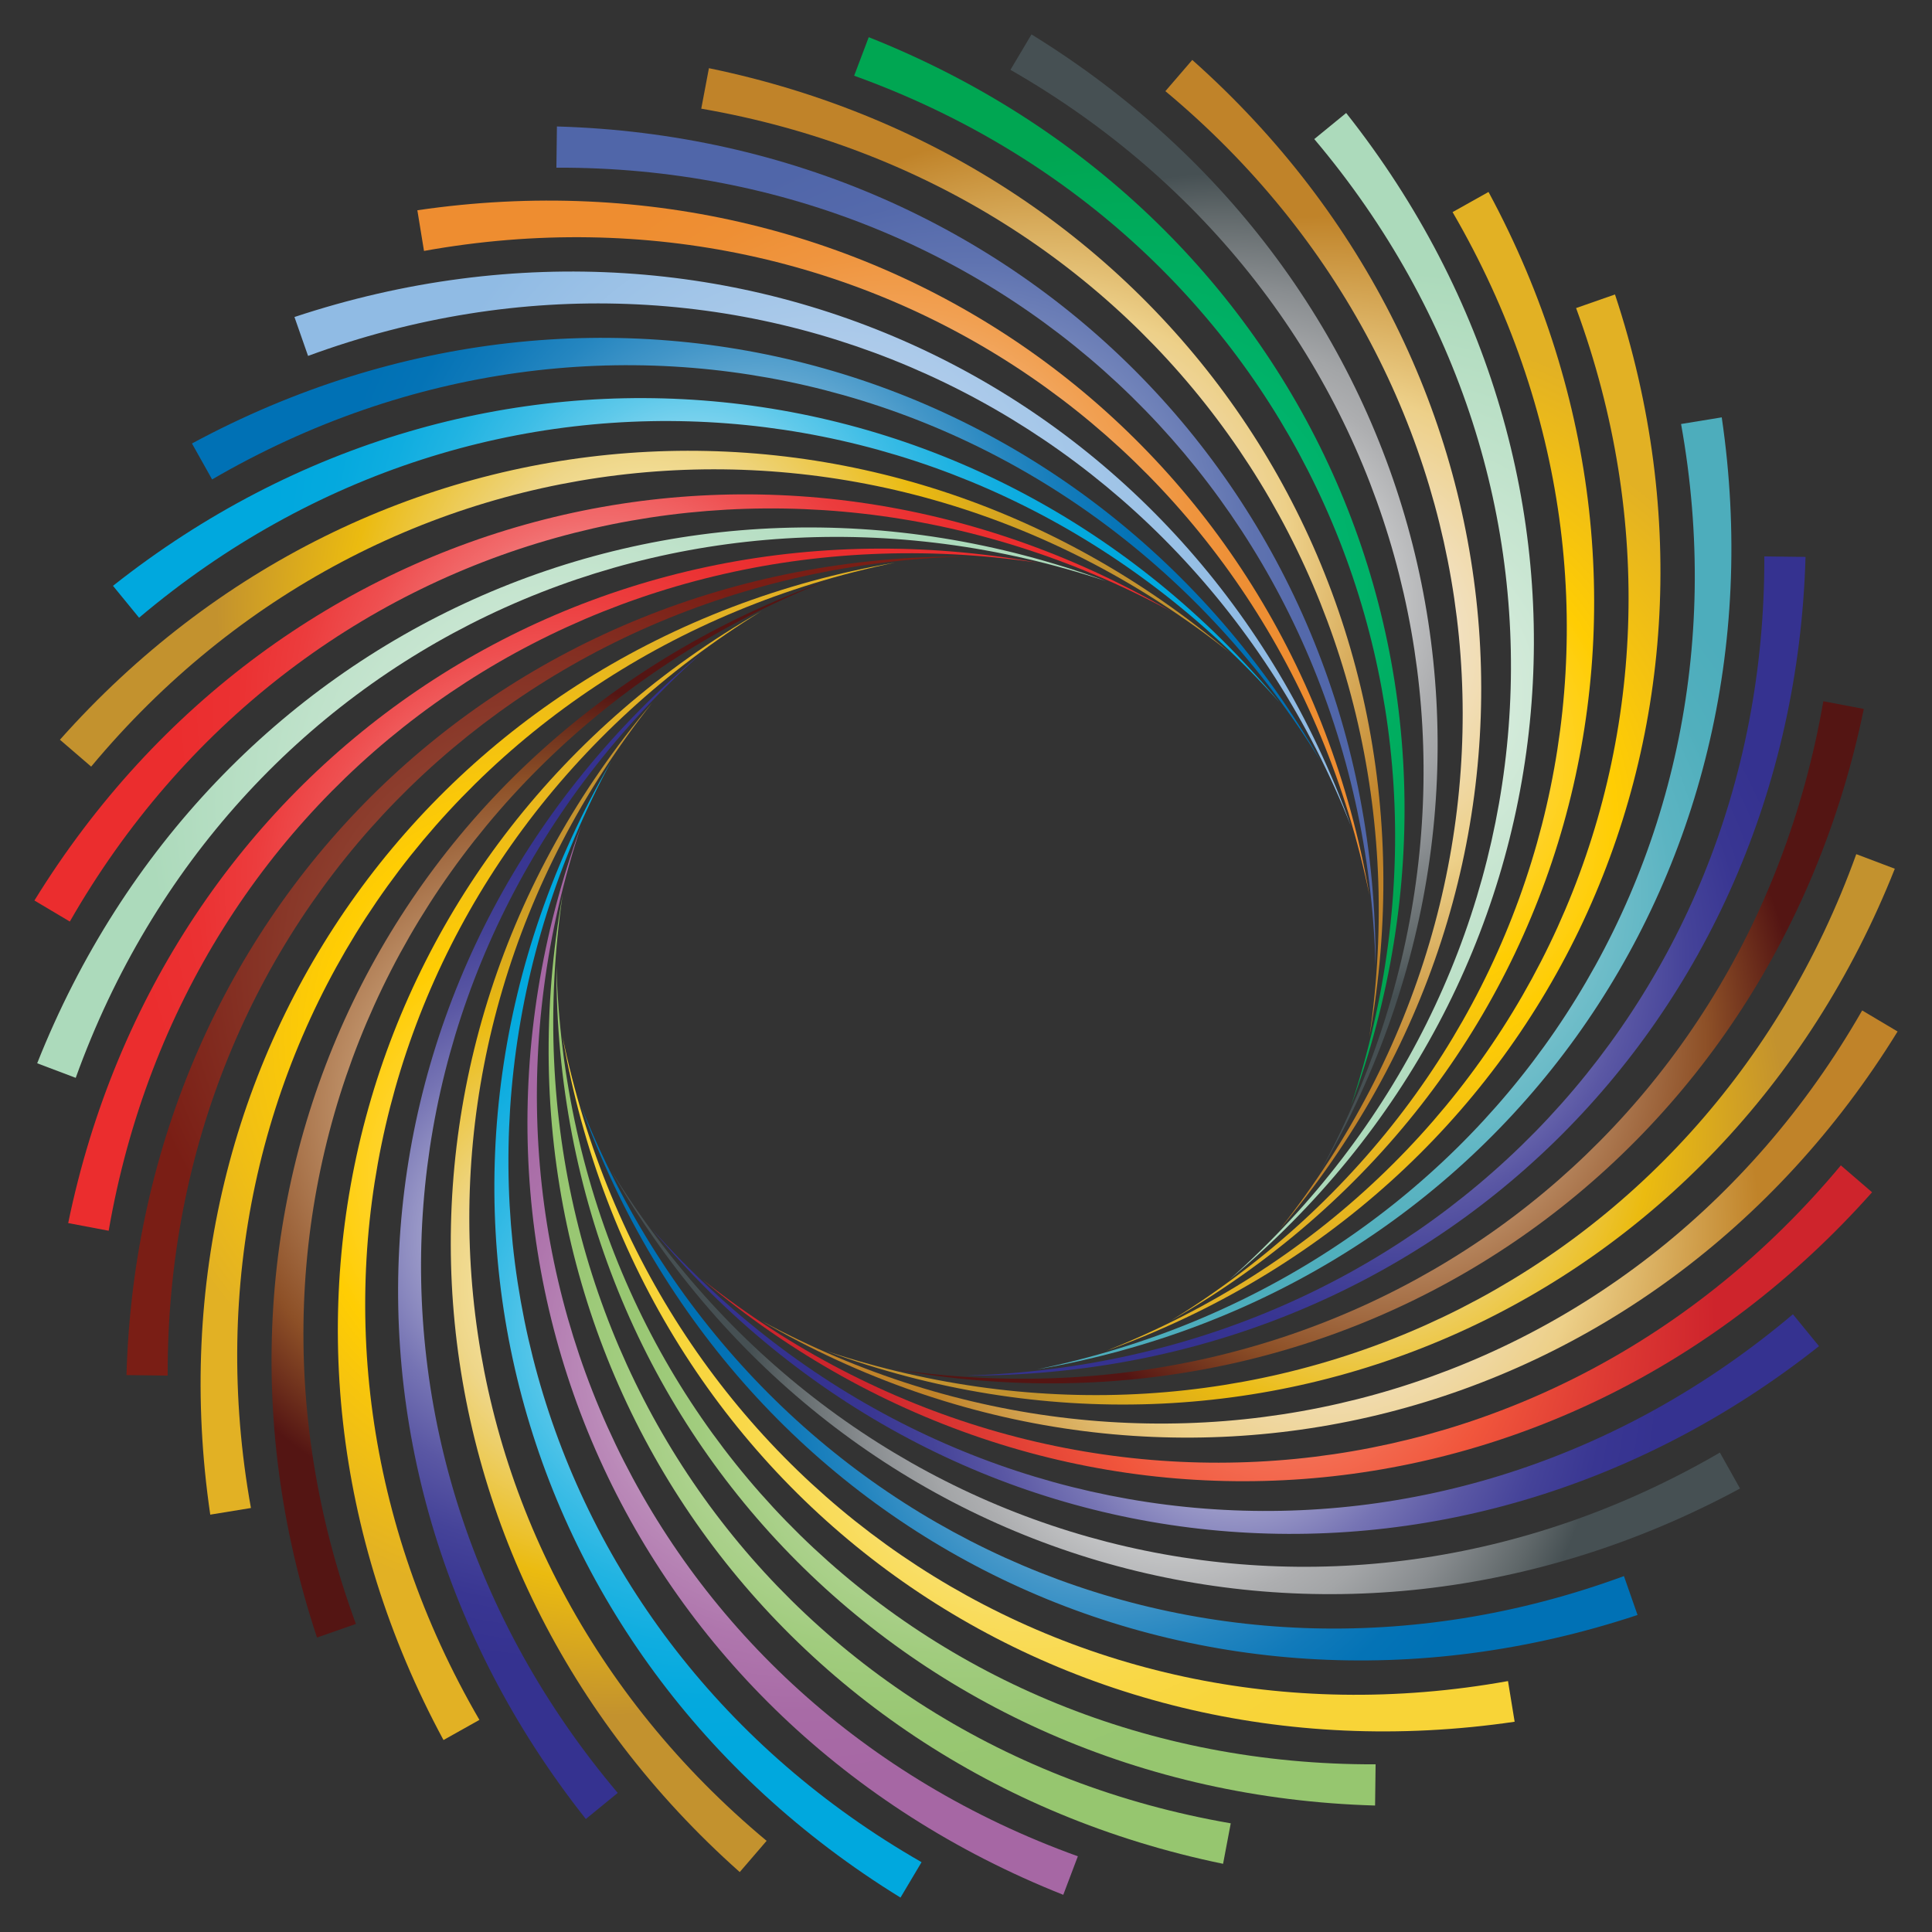
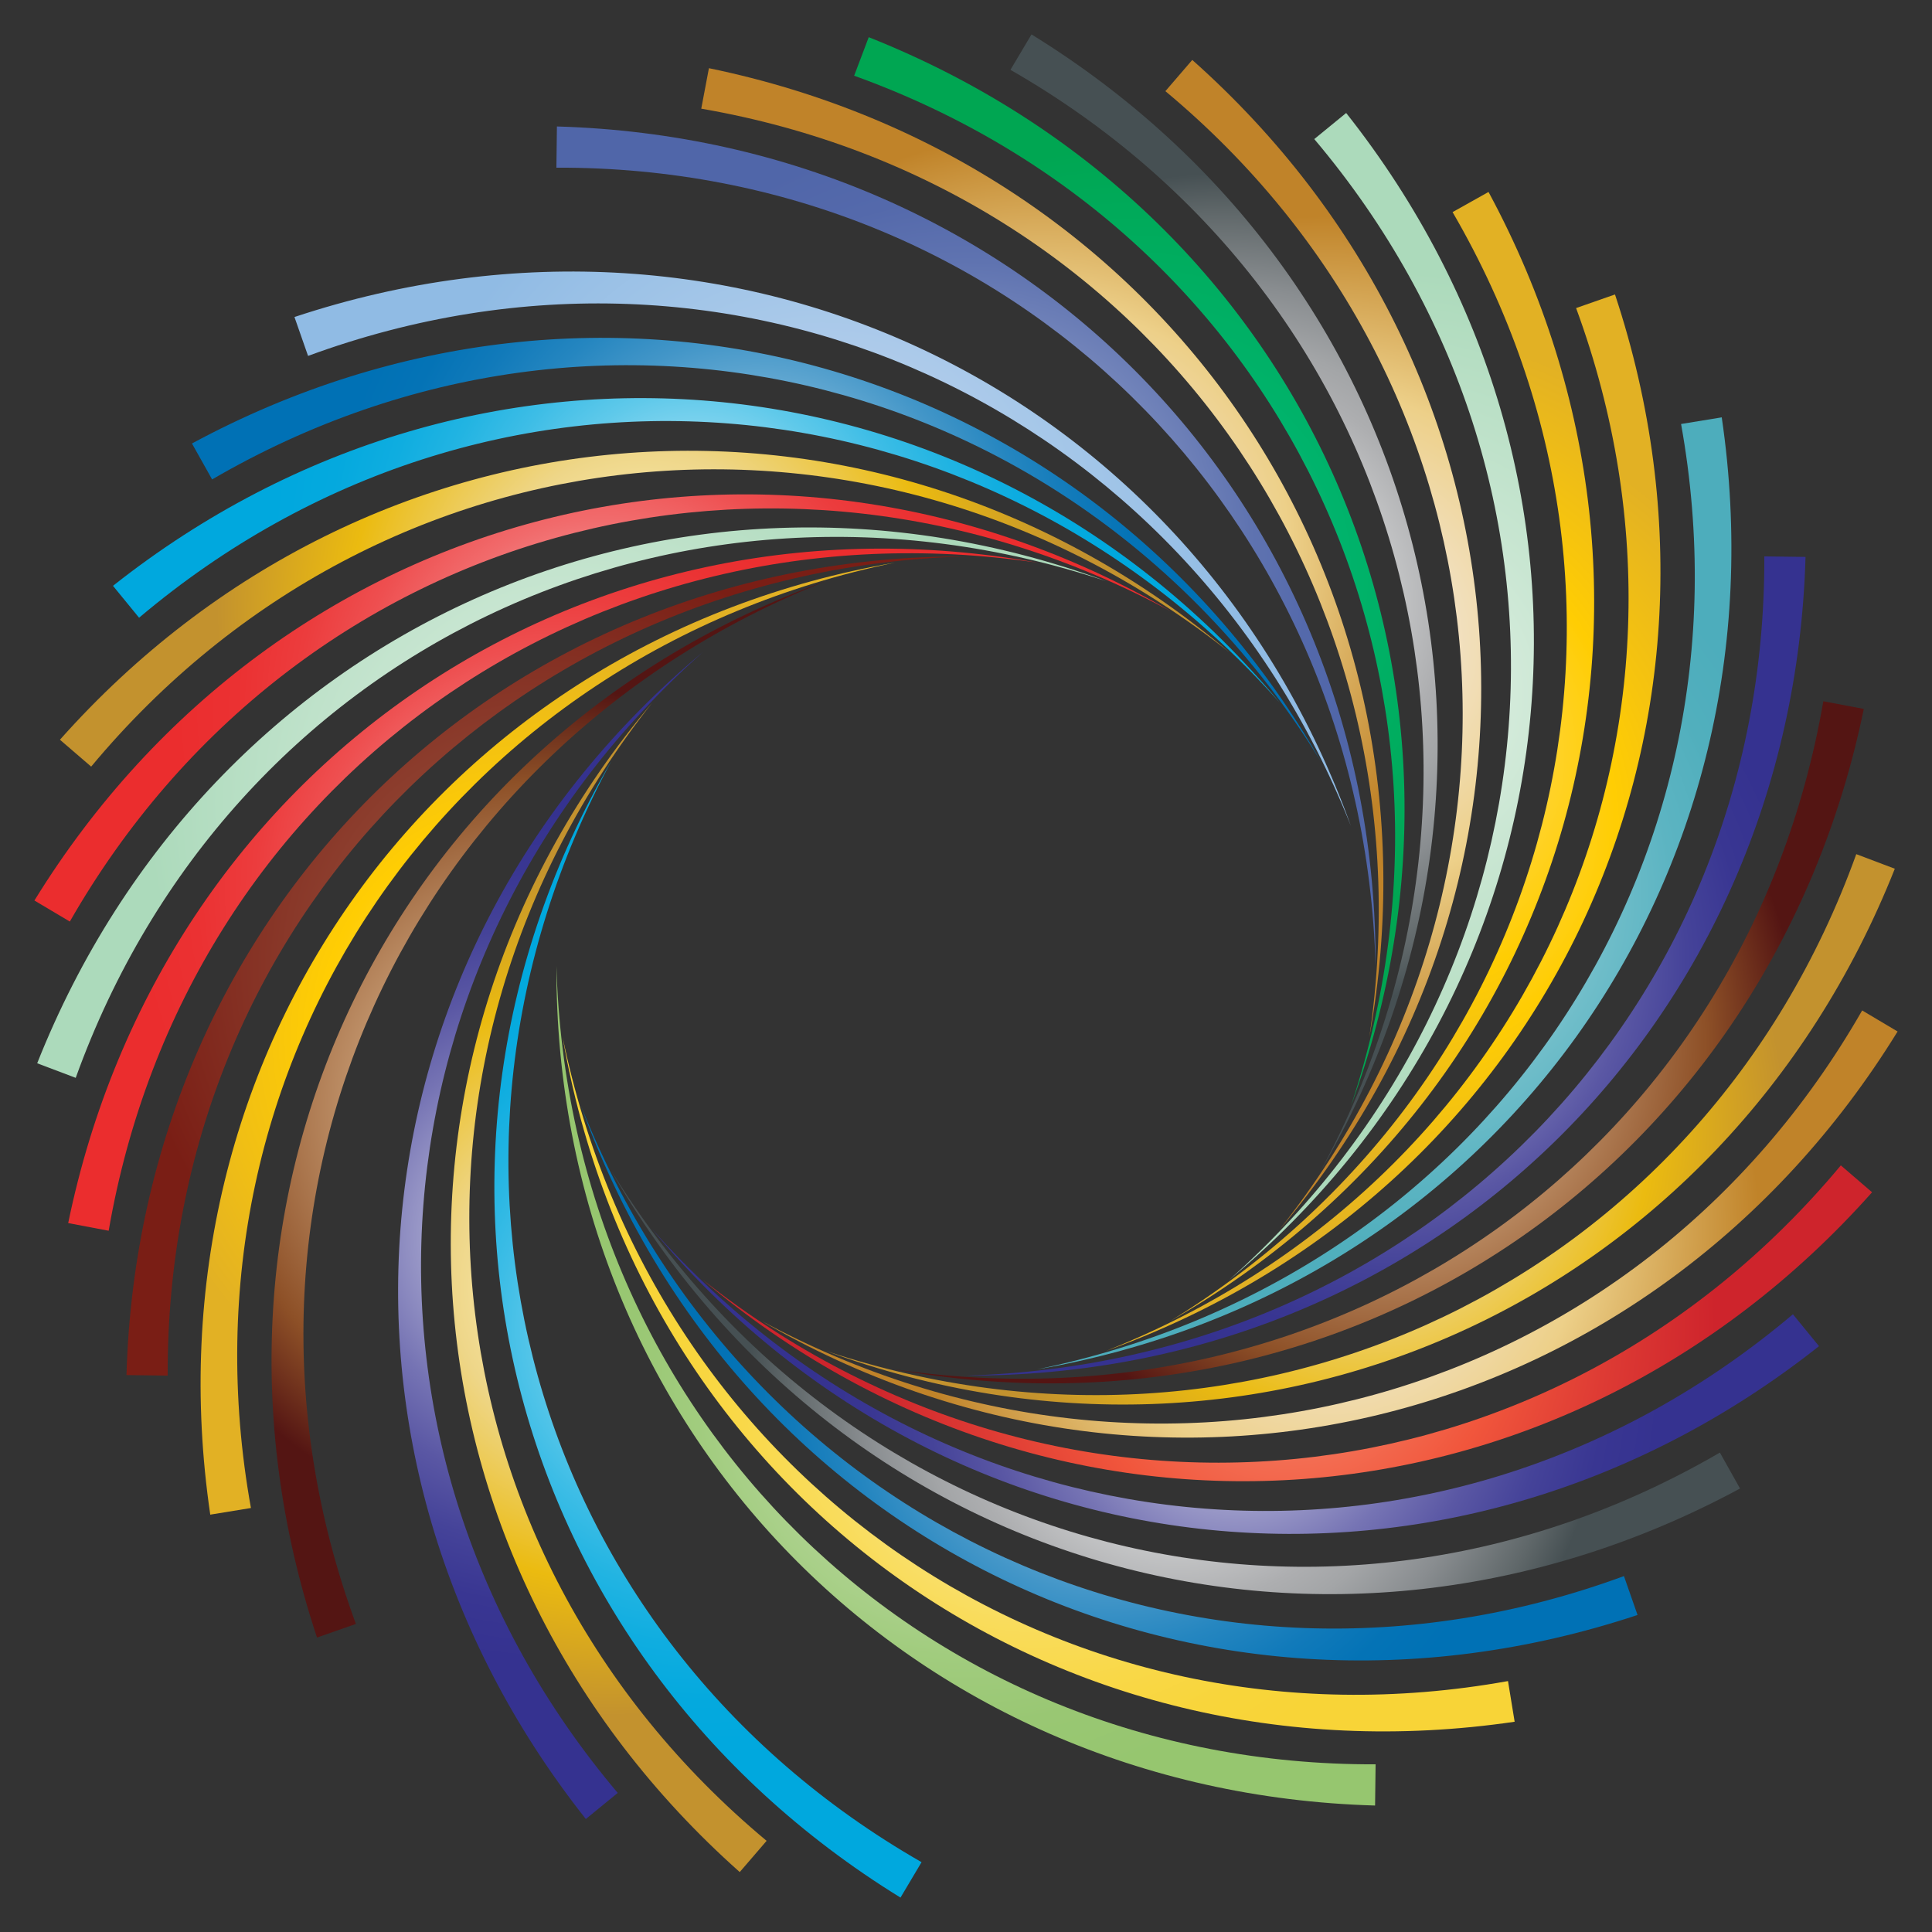
<svg xmlns="http://www.w3.org/2000/svg" viewBox="0 0 1659.098 1659.098">
  <rect x="0" y="0" width="1659.098" height="1659.098" fill="#333333" stroke="none" />
  <radialGradient id="a" cx="474.593" cy="764.012" r="359.769" gradientUnits="userSpaceOnUse">
    <stop offset="0" stop-color="#fff" />
    <stop offset=".055" stop-color="#fde8e8" />
    <stop offset=".182" stop-color="#f8b6b7" />
    <stop offset=".313" stop-color="#f48c8d" />
    <stop offset=".444" stop-color="#f16a6b" />
    <stop offset=".578" stop-color="#ee4f50" />
    <stop offset=".713" stop-color="#ec3c3d" />
    <stop offset=".852" stop-color="#eb3132" />
    <stop offset="1" stop-color="#eb2d2e" />
  </radialGradient>
  <path fill="url(#a)" d="M58.559 1050.314C139.511 657.386 499.343 412.8 890.627 483.157 506.464 426.711 159.884 671.82 93.324 1056.899l-34.765-6.585z" />
  <radialGradient id="b" cx="490.893" cy="689.272" r="365.029" gradientUnits="userSpaceOnUse">
    <stop offset=".006" stop-color="#e6f3e9" />
    <stop offset=".449" stop-color="#c9e6d2" />
    <stop offset="1" stop-color="#acdabb" />
  </radialGradient>
  <path fill="url(#b)" d="M31.936 913.079C179.89 540.178 576.728 361.792 949.849 499.026 581.324 376.727 197.447 557.93 65.03 925.601l-33.094-12.522z" />
  <radialGradient id="c" cx="517.483" cy="607.96" r="368.594" gradientUnits="userSpaceOnUse">
    <stop offset="0" stop-color="#fff" />
    <stop offset=".055" stop-color="#fde8e8" />
    <stop offset=".182" stop-color="#f8b6b7" />
    <stop offset=".313" stop-color="#f48c8d" />
    <stop offset=".444" stop-color="#f16a6b" />
    <stop offset=".578" stop-color="#ee4f50" />
    <stop offset=".713" stop-color="#ec3c3d" />
    <stop offset=".852" stop-color="#eb3132" />
    <stop offset="1" stop-color="#eb2d2e" />
  </radialGradient>
  <path fill="url(#c)" d="M29.549 773.306c210.459-341.544 632.245-448.31 975.868-248.369-341.69-184.434-751.2-72.644-945.451 266.447l-30.417-18.078z" />
  <radialGradient id="d" cx="553.555" cy="522.714" r="367.75" gradientUnits="userSpaceOnUse">
    <stop offset="0" stop-color="#fffbcc" />
    <stop offset=".115" stop-color="#fbf2bb" />
    <stop offset=".341" stop-color="#f0d98e" />
    <stop offset=".371" stop-color="#eed688" />
    <stop offset=".685" stop-color="#ebbb10" />
    <stop offset="1" stop-color="#c3922e" />
  </radialGradient>
  <path fill="url(#d)" d="M51.469 635.242c266.57-299.809 700.488-331.711 1004.171-75.138-304.472-240.966-727.173-201.985-977.355 98.223l-26.816-23.085z" />
  <radialGradient id="e" cx="598.013" cy="472.662" r="366.122" gradientUnits="userSpaceOnUse">
    <stop offset="0" stop-color="#fff" />
    <stop offset=".021" stop-color="#f4fbfe" />
    <stop offset=".135" stop-color="#bce8f6" />
    <stop offset=".254" stop-color="#8ad7f0" />
    <stop offset=".373" stop-color="#5fc9ea" />
    <stop offset=".493" stop-color="#3dbde6" />
    <stop offset=".615" stop-color="#22b4e2" />
    <stop offset=".738" stop-color="#0fade0" />
    <stop offset=".865" stop-color="#04a9de" />
    <stop offset="1" stop-color="#00a8de" />
  </radialGradient>
  <path fill="url(#e)" d="M97.031 503.082c314.582-248.965 747.447-205.033 1001.963 100.376-258.003-290.176-681.051-325.189-979.563-72.985l-22.4-27.391z" />
  <radialGradient id="f" cx="649.505" cy="471.902" r="366.015" gradientUnits="userSpaceOnUse">
    <stop offset="0" stop-color="#fff" />
    <stop offset=".11" stop-color="#cbe2f0" />
    <stop offset=".239" stop-color="#96c5e1" />
    <stop offset=".37" stop-color="#68abd3" />
    <stop offset=".499" stop-color="#4396c8" />
    <stop offset=".628" stop-color="#2586c0" />
    <stop offset=".755" stop-color="#117aba" />
    <stop offset=".879" stop-color="#0473b6" />
    <stop offset="1" stop-color="#0071b5" />
  </radialGradient>
  <path fill="url(#f)" d="M164.85 380.841c353.035-190.556 771.695-72.126 969.311 272.84C930.466 323.112 519.924 215.17 182.153 411.706l-17.303-30.865z" />
  <radialGradient id="g" cx="706.469" cy="471.215" r="362.226" gradientUnits="userSpaceOnUse">
    <stop offset="0" stop-color="#ccddf2" />
    <stop offset=".5" stop-color="#accaea" />
    <stop offset=".572" stop-color="#a7c8e9" />
    <stop offset="1" stop-color="#90bbe4" />
  </radialGradient>
  <path fill="url(#g)" d="M252.866 272.234c380.761-126.357 772.496 62.974 907.206 437.014-143.197-360.918-528.758-538.51-895.526-403.613l-11.68-33.401z" />
  <radialGradient id="h" cx="767.172" cy="470.365" r="357.742" gradientUnits="userSpaceOnUse">
    <stop offset="0" stop-color="#fff" />
    <stop offset=".048" stop-color="#fdf4ea" />
    <stop offset=".176" stop-color="#f9d9b9" />
    <stop offset=".308" stop-color="#f6c18f" />
    <stop offset=".44" stop-color="#f3ae6d" />
    <stop offset=".575" stop-color="#f1a052" />
    <stop offset=".711" stop-color="#ef953f" />
    <stop offset=".851" stop-color="#ee8f34" />
    <stop offset="1" stop-color="#ee8d30" />
  </radialGradient>
-   <path fill="url(#h)" d="M358.403 180.561c396.918-58.319 749.825 196.159 817.537 587.91-78.349-380.302-427.213-622.147-811.834-552.988l-5.703-34.922z" />
  <radialGradient id="i" cx="829.549" cy="469.078" r="356.132" gradientUnits="userSpaceOnUse">
    <stop offset="0" stop-color="#fff" />
    <stop offset=".11" stop-color="#d9deec" />
    <stop offset=".251" stop-color="#afb9d8" />
    <stop offset=".394" stop-color="#8d9bc7" />
    <stop offset=".539" stop-color="#7284ba" />
    <stop offset=".687" stop-color="#5f73b0" />
    <stop offset=".839" stop-color="#5469ab" />
    <stop offset="1" stop-color="#5066a9" />
  </radialGradient>
  <path fill="url(#i)" d="M478.257 108.607c401.015 11.491 704.371 323.385 703.028 720.942-11.12-388.129-312.688-686.88-703.475-685.561l.447-35.381z" />
  <radialGradient id="j" cx="895.086" cy="474.593" r="359.769" gradientUnits="userSpaceOnUse">
    <stop offset=".18" stop-color="#f4e8d9" />
    <stop offset=".59" stop-color="#edd089" />
    <stop offset="1" stop-color="#c08329" />
  </radialGradient>
  <path fill="url(#j)" d="M608.784 58.559c392.928 80.952 637.514 440.785 567.157 832.068C1232.388 506.464 987.279 159.884 602.2 93.324l6.584-34.765z" />
  <radialGradient id="k" cx="969.826" cy="490.893" r="365.029" gradientUnits="userSpaceOnUse">
    <stop offset="0" stop-color="#77c697" />
    <stop offset=".257" stop-color="#38bc80" />
    <stop offset=".5" stop-color="#00b36c" />
    <stop offset=".543" stop-color="#00b269" />
    <stop offset="1" stop-color="#00a652" />
  </radialGradient>
  <path fill="url(#k)" d="M746.019 31.936c372.901 147.953 551.288 544.791 414.053 917.913 122.298-368.525-58.904-752.402-426.575-884.819l12.522-33.094z" />
  <radialGradient id="l" cx="1051.138" cy="517.483" r="368.594" gradientUnits="userSpaceOnUse">
    <stop offset="0" stop-color="#e5e2df" />
    <stop offset="0" stop-color="#f1efee" />
    <stop offset="0" stop-color="#fff" />
    <stop offset=".126" stop-color="#f0f0f1" />
    <stop offset=".366" stop-color="#c9cacb" />
    <stop offset=".522" stop-color="#adaeb0" />
    <stop offset=".603" stop-color="#a3a5a7" />
    <stop offset=".738" stop-color="#898d90" />
    <stop offset=".911" stop-color="#5f6769" />
    <stop offset="1" stop-color="#465053" />
  </radialGradient>
  <path fill="url(#l)" d="M885.792 29.549c341.544 210.459 448.31 632.245 248.369 975.868 184.434-341.69 72.644-751.2-266.447-945.451l18.078-30.417z" />
  <radialGradient id="m" cx="1136.384" cy="553.555" r="367.75" gradientUnits="userSpaceOnUse">
    <stop offset=".18" stop-color="#f4e8d9" />
    <stop offset=".59" stop-color="#edd089" />
    <stop offset="1" stop-color="#c08329" />
  </radialGradient>
  <path fill="url(#m)" d="M1023.856 51.469c299.809 266.57 331.711 700.488 75.138 1004.171 240.966-304.472 201.985-727.173-98.223-977.355l23.085-26.816z" />
  <radialGradient id="n" cx="1186.436" cy="598.013" r="366.122" gradientUnits="userSpaceOnUse">
    <stop offset=".006" stop-color="#e6f3e9" />
    <stop offset=".449" stop-color="#c9e6d2" />
    <stop offset="1" stop-color="#acdabb" />
  </radialGradient>
  <path fill="url(#n)" d="M1156.016 97.031c248.965 314.582 205.033 747.447-100.376 1001.963 290.176-258.003 325.189-681.051 72.985-979.563l27.391-22.4z" />
  <radialGradient id="o" cx="1187.196" cy="649.505" r="366.015" gradientUnits="userSpaceOnUse">
    <stop offset="0" stop-color="#fcf3dd" />
    <stop offset="0" stop-color="#fdedc1" />
    <stop offset="0" stop-color="#ffe18a" />
    <stop offset=".551" stop-color="#ffcd03" />
    <stop offset=".668" stop-color="#f7c50d" />
    <stop offset="1" stop-color="#e2b124" />
  </radialGradient>
  <path fill="url(#o)" d="M1278.257 164.85c190.556 353.035 72.126 771.695-272.84 969.311 330.57-203.695 438.512-614.236 241.976-952.008l30.864-17.303z" />
  <radialGradient id="p" cx="1187.883" cy="706.469" r="362.226" gradientUnits="userSpaceOnUse">
    <stop offset="0" stop-color="#fcf3dd" />
    <stop offset="0" stop-color="#fdedc1" />
    <stop offset="0" stop-color="#ffe18a" />
    <stop offset=".551" stop-color="#ffcd03" />
    <stop offset=".668" stop-color="#f7c50d" />
    <stop offset="1" stop-color="#e2b124" />
  </radialGradient>
  <path fill="url(#p)" d="M1386.864 252.866c126.358 380.761-62.974 772.496-437.014 907.206 360.919-143.197 538.511-528.758 403.614-895.526l33.4-11.68z" />
  <radialGradient id="q" cx="1188.733" cy="767.172" r="357.742" gradientUnits="userSpaceOnUse">
    <stop offset="0" stop-color="#fff" />
    <stop offset=".117" stop-color="#d6ecef" />
    <stop offset=".257" stop-color="#acd9e0" />
    <stop offset=".399" stop-color="#8ac9d3" />
    <stop offset=".543" stop-color="#6fbdc9" />
    <stop offset=".69" stop-color="#5cb4c2" />
    <stop offset=".84" stop-color="#51afbd" />
    <stop offset="1" stop-color="#4dadbc" />
  </radialGradient>
  <path fill="url(#q)" d="M1478.537 358.403c58.319 396.918-196.159 749.825-587.91 817.537 380.302-78.349 622.148-427.213 552.988-811.834l34.922-5.703z" />
  <radialGradient id="r" cx="1190.02" cy="829.549" r="356.132" gradientUnits="userSpaceOnUse">
    <stop offset="0" stop-color="#fff" />
    <stop offset=".005" stop-color="#fdfdfe" />
    <stop offset=".149" stop-color="#c9c8e1" />
    <stop offset=".295" stop-color="#9b9ac8" />
    <stop offset=".44" stop-color="#7674b4" />
    <stop offset=".584" stop-color="#5a57a4" />
    <stop offset=".726" stop-color="#454399" />
    <stop offset=".865" stop-color="#393692" />
    <stop offset="1" stop-color="#353290" />
  </radialGradient>
  <path fill="url(#r)" d="M1550.491 478.257c-11.491 401.015-323.385 704.371-720.942 703.028 388.129-11.12 686.88-312.688 685.561-703.475l35.381.447z" />
  <radialGradient id="s" cx="1184.505" cy="895.086" r="359.769" gradientUnits="userSpaceOnUse">
    <stop offset="0" stop-color="#fff2db" />
    <stop offset=".309" stop-color="#d7b189" />
    <stop offset=".751" stop-color="#92562d" />
    <stop offset=".781" stop-color="#8d5027" />
    <stop offset="1" stop-color="#541513" />
  </radialGradient>
  <path fill="url(#s)" d="M1600.539 608.784c-80.952 392.928-440.785 637.514-832.068 567.157 384.164 56.447 730.743-188.662 797.303-573.741l34.765 6.584z" />
  <radialGradient id="t" cx="1168.205" cy="969.826" r="365.029" gradientUnits="userSpaceOnUse">
    <stop offset="0" stop-color="#fffbcc" />
    <stop offset=".115" stop-color="#fbf2bb" />
    <stop offset=".341" stop-color="#f0d98e" />
    <stop offset=".371" stop-color="#eed688" />
    <stop offset=".685" stop-color="#ebbb10" />
    <stop offset="1" stop-color="#c3922e" />
  </radialGradient>
  <path fill="url(#t)" d="M1627.162 746.019c-147.953 372.901-544.791 551.288-917.913 414.053 368.525 122.298 752.402-58.904 884.819-426.575l33.094 12.522z" />
  <radialGradient id="u" cx="1141.615" cy="1051.138" r="368.594" gradientUnits="userSpaceOnUse">
    <stop offset=".18" stop-color="#f4e8d9" />
    <stop offset=".59" stop-color="#edd089" />
    <stop offset="1" stop-color="#c08329" />
  </radialGradient>
  <path fill="url(#u)" d="M1629.549 885.792c-210.459 341.544-632.245 448.31-975.868 248.369 341.69 184.434 751.2 72.644 945.451-266.447l30.417 18.078z" />
  <radialGradient id="v" cx="1105.543" cy="1136.384" r="367.75" gradientUnits="userSpaceOnUse">
    <stop offset="0" stop-color="#f7977a" />
    <stop offset=".071" stop-color="#f68d71" />
    <stop offset=".5" stop-color="#f1563c" />
    <stop offset=".745" stop-color="#de3b34" />
    <stop offset="1" stop-color="#ce242c" />
  </radialGradient>
  <path fill="url(#v)" d="M1607.629 1023.856c-266.57 299.809-700.488 331.711-1004.171 75.138 304.472 240.966 727.173 201.985 977.355-98.223l26.816 23.085z" />
  <radialGradient id="w" cx="1061.086" cy="1186.436" r="366.122" gradientUnits="userSpaceOnUse">
    <stop offset="0" stop-color="#fff" />
    <stop offset=".005" stop-color="#fdfdfe" />
    <stop offset=".149" stop-color="#c9c8e1" />
    <stop offset=".295" stop-color="#9b9ac8" />
    <stop offset=".44" stop-color="#7674b4" />
    <stop offset=".584" stop-color="#5a57a4" />
    <stop offset=".726" stop-color="#454399" />
    <stop offset=".865" stop-color="#393692" />
    <stop offset="1" stop-color="#353290" />
  </radialGradient>
  <path fill="url(#w)" d="M1562.067 1156.016c-314.582 248.965-747.447 205.033-1001.963-100.376 258.003 290.176 681.052 325.189 979.563 72.985l22.4 27.391z" />
  <radialGradient id="x" cx="1009.593" cy="1187.196" r="366.015" gradientUnits="userSpaceOnUse">
    <stop offset="0" stop-color="#e5e2df" />
    <stop offset="0" stop-color="#f1efee" />
    <stop offset="0" stop-color="#fff" />
    <stop offset=".126" stop-color="#f0f0f1" />
    <stop offset=".366" stop-color="#c9cacb" />
    <stop offset=".522" stop-color="#adaeb0" />
    <stop offset=".603" stop-color="#a3a5a7" />
    <stop offset=".738" stop-color="#898d90" />
    <stop offset=".911" stop-color="#5f6769" />
    <stop offset="1" stop-color="#465053" />
  </radialGradient>
  <path fill="url(#x)" d="M1494.248 1278.257c-353.035 190.556-771.695 72.126-969.311-272.84 203.695 330.57 614.236 438.512 952.008 241.976l17.303 30.864z" />
  <radialGradient id="y" cx="952.629" cy="1187.883" r="362.226" gradientUnits="userSpaceOnUse">
    <stop offset="0" stop-color="#fff" />
    <stop offset=".11" stop-color="#cbe2f0" />
    <stop offset=".239" stop-color="#96c5e1" />
    <stop offset=".37" stop-color="#68abd3" />
    <stop offset=".499" stop-color="#4396c8" />
    <stop offset=".628" stop-color="#2586c0" />
    <stop offset=".755" stop-color="#117aba" />
    <stop offset=".879" stop-color="#0473b6" />
    <stop offset="1" stop-color="#0071b5" />
  </radialGradient>
  <path fill="url(#y)" d="M1406.232 1386.864c-380.761 126.358-772.496-62.974-907.206-437.014 143.197 360.919 528.758 538.511 895.526 403.614l11.68 33.4z" />
  <radialGradient id="z" cx="891.926" cy="1188.733" r="357.742" gradientUnits="userSpaceOnUse">
    <stop offset="0" stop-color="#fff" />
    <stop offset=".14" stop-color="#fdf4cc" />
    <stop offset=".286" stop-color="#fcea9f" />
    <stop offset=".433" stop-color="#fae279" />
    <stop offset=".578" stop-color="#f9dc5c" />
    <stop offset=".722" stop-color="#f9d848" />
    <stop offset=".864" stop-color="#f8d53b" />
    <stop offset="1" stop-color="#f8d437" />
  </radialGradient>
  <path fill="url(#z)" d="M1300.695 1478.537c-396.918 58.319-749.825-196.159-817.537-587.91 78.349 380.302 427.213 622.148 811.834 552.988l5.703 34.922z" />
  <radialGradient id="A" cx="829.549" cy="1190.02" r="356.132" gradientUnits="userSpaceOnUse">
    <stop offset="0" stop-color="#fff" />
    <stop offset=".024" stop-color="#fafcf8" />
    <stop offset=".177" stop-color="#dbecce" />
    <stop offset=".334" stop-color="#c2deac" />
    <stop offset=".492" stop-color="#afd391" />
    <stop offset=".653" stop-color="#a1cc7e" />
    <stop offset=".818" stop-color="#99c773" />
    <stop offset=".994" stop-color="#96c66f" />
  </radialGradient>
  <path fill="url(#A)" d="M1180.841 1550.491C779.826 1539 476.471 1227.106 477.814 829.549c11.12 388.129 312.688 686.88 703.475 685.561l-.448 35.381z" />
  <radialGradient id="B" cx="764.012" cy="1184.505" r="359.769" gradientUnits="userSpaceOnUse">
    <stop offset="0" stop-color="#fff" />
    <stop offset=".024" stop-color="#fafcf8" />
    <stop offset=".177" stop-color="#dbecce" />
    <stop offset=".334" stop-color="#c2deac" />
    <stop offset=".492" stop-color="#afd391" />
    <stop offset=".653" stop-color="#a1cc7e" />
    <stop offset=".818" stop-color="#99c773" />
    <stop offset=".994" stop-color="#96c66f" />
  </radialGradient>
-   <path fill="url(#B)" d="M1050.314 1600.539c-392.928-80.952-637.514-440.785-567.157-832.068-56.447 384.164 188.662 730.743 573.741 797.303l-6.584 34.765z" />
  <radialGradient id="C" cx="689.272" cy="1168.205" r="365.029" gradientUnits="userSpaceOnUse">
    <stop offset="0" stop-color="#fff" />
    <stop offset=".049" stop-color="#f6f0f6" />
    <stop offset=".199" stop-color="#dec6dd" />
    <stop offset=".352" stop-color="#caa4c8" />
    <stop offset=".508" stop-color="#ba89b8" />
    <stop offset=".665" stop-color="#af76ad" />
    <stop offset=".828" stop-color="#a86ba6" />
    <stop offset="1" stop-color="#a667a4" />
  </radialGradient>
-   <path fill="url(#C)" d="M913.079 1627.162c-372.901-147.953-551.288-544.791-414.053-917.913-122.299 368.525 58.904 752.402 426.575 884.819l-12.522 33.094z" />
  <radialGradient id="D" cx="607.96" cy="1141.615" r="368.594" gradientUnits="userSpaceOnUse">
    <stop offset="0" stop-color="#fff" />
    <stop offset=".021" stop-color="#f4fbfe" />
    <stop offset=".135" stop-color="#bce8f6" />
    <stop offset=".254" stop-color="#8ad7f0" />
    <stop offset=".373" stop-color="#5fc9ea" />
    <stop offset=".493" stop-color="#3dbde6" />
    <stop offset=".615" stop-color="#22b4e2" />
    <stop offset=".738" stop-color="#0fade0" />
    <stop offset=".865" stop-color="#04a9de" />
    <stop offset="1" stop-color="#00a8de" />
  </radialGradient>
  <path fill="url(#D)" d="M773.306 1629.549c-341.544-210.459-448.31-632.245-248.369-975.868-184.434 341.69-72.644 751.2 266.447 945.451l-18.078 30.417z" />
  <radialGradient id="E" cx="522.714" cy="1105.543" r="367.75" gradientUnits="userSpaceOnUse">
    <stop offset="0" stop-color="#fffbcc" />
    <stop offset=".115" stop-color="#fbf2bb" />
    <stop offset=".341" stop-color="#f0d98e" />
    <stop offset=".371" stop-color="#eed688" />
    <stop offset=".685" stop-color="#ebbb10" />
    <stop offset="1" stop-color="#c3922e" />
  </radialGradient>
  <path fill="url(#E)" d="M635.242 1607.629c-299.809-266.57-331.711-700.488-75.138-1004.171-240.966 304.472-201.985 727.173 98.223 977.355l-23.085 26.816z" />
  <radialGradient id="F" cx="472.662" cy="1061.086" r="366.122" gradientUnits="userSpaceOnUse">
    <stop offset="0" stop-color="#fff" />
    <stop offset=".005" stop-color="#fdfdfe" />
    <stop offset=".149" stop-color="#c9c8e1" />
    <stop offset=".295" stop-color="#9b9ac8" />
    <stop offset=".44" stop-color="#7674b4" />
    <stop offset=".584" stop-color="#5a57a4" />
    <stop offset=".726" stop-color="#454399" />
    <stop offset=".865" stop-color="#393692" />
    <stop offset="1" stop-color="#353290" />
  </radialGradient>
  <path fill="url(#F)" d="M503.082 1562.067C254.117 1247.485 298.048 814.62 603.458 560.104c-290.176 258.003-325.189 681.052-72.985 979.563l-27.391 22.4z" />
  <radialGradient id="G" cx="471.902" cy="1009.593" r="366.015" gradientUnits="userSpaceOnUse">
    <stop offset="0" stop-color="#fcf3dd" />
    <stop offset="0" stop-color="#fdedc1" />
    <stop offset="0" stop-color="#ffe18a" />
    <stop offset=".551" stop-color="#ffcd03" />
    <stop offset=".668" stop-color="#f7c50d" />
    <stop offset="1" stop-color="#e2b124" />
  </radialGradient>
-   <path fill="url(#G)" d="M380.841 1494.248c-190.556-353.035-72.126-771.695 272.84-969.311-330.57 203.695-438.512 614.236-241.976 952.008l-30.864 17.303z" />
  <radialGradient id="H" cx="471.215" cy="952.629" r="362.226" gradientUnits="userSpaceOnUse">
    <stop offset="0" stop-color="#fff2db" />
    <stop offset=".309" stop-color="#d7b189" />
    <stop offset=".751" stop-color="#92562d" />
    <stop offset=".781" stop-color="#8d5027" />
    <stop offset="1" stop-color="#541513" />
  </radialGradient>
  <path fill="url(#H)" d="M272.234 1406.232c-126.357-380.761 62.974-772.496 437.014-907.206-360.919 143.197-538.511 528.758-403.614 895.526l-33.4 11.68z" />
  <radialGradient id="I" cx="470.365" cy="891.926" r="357.742" gradientUnits="userSpaceOnUse">
    <stop offset="0" stop-color="#fcf3dd" />
    <stop offset="0" stop-color="#fdedc1" />
    <stop offset="0" stop-color="#ffe18a" />
    <stop offset=".551" stop-color="#ffcd03" />
    <stop offset=".668" stop-color="#f7c50d" />
    <stop offset="1" stop-color="#e2b124" />
  </radialGradient>
  <path fill="url(#I)" d="M180.561 1300.695C122.242 903.777 376.72 550.87 768.471 483.158c-380.302 78.349-622.147 427.213-552.988 811.834l-34.922 5.703z" />
  <radialGradient id="J" cx="469.078" cy="829.549" r="356.132" gradientUnits="userSpaceOnUse">
    <stop offset="0" stop-color="#b27867" />
    <stop offset=".5" stop-color="#8e4130" />
    <stop offset="1" stop-color="#7a1e15" />
  </radialGradient>
  <path fill="url(#J)" d="M108.607 1180.841c11.491-401.015 323.385-704.371 720.942-703.028-388.129 11.12-686.88 312.688-685.561 703.475l-35.381-.447z" />
</svg>